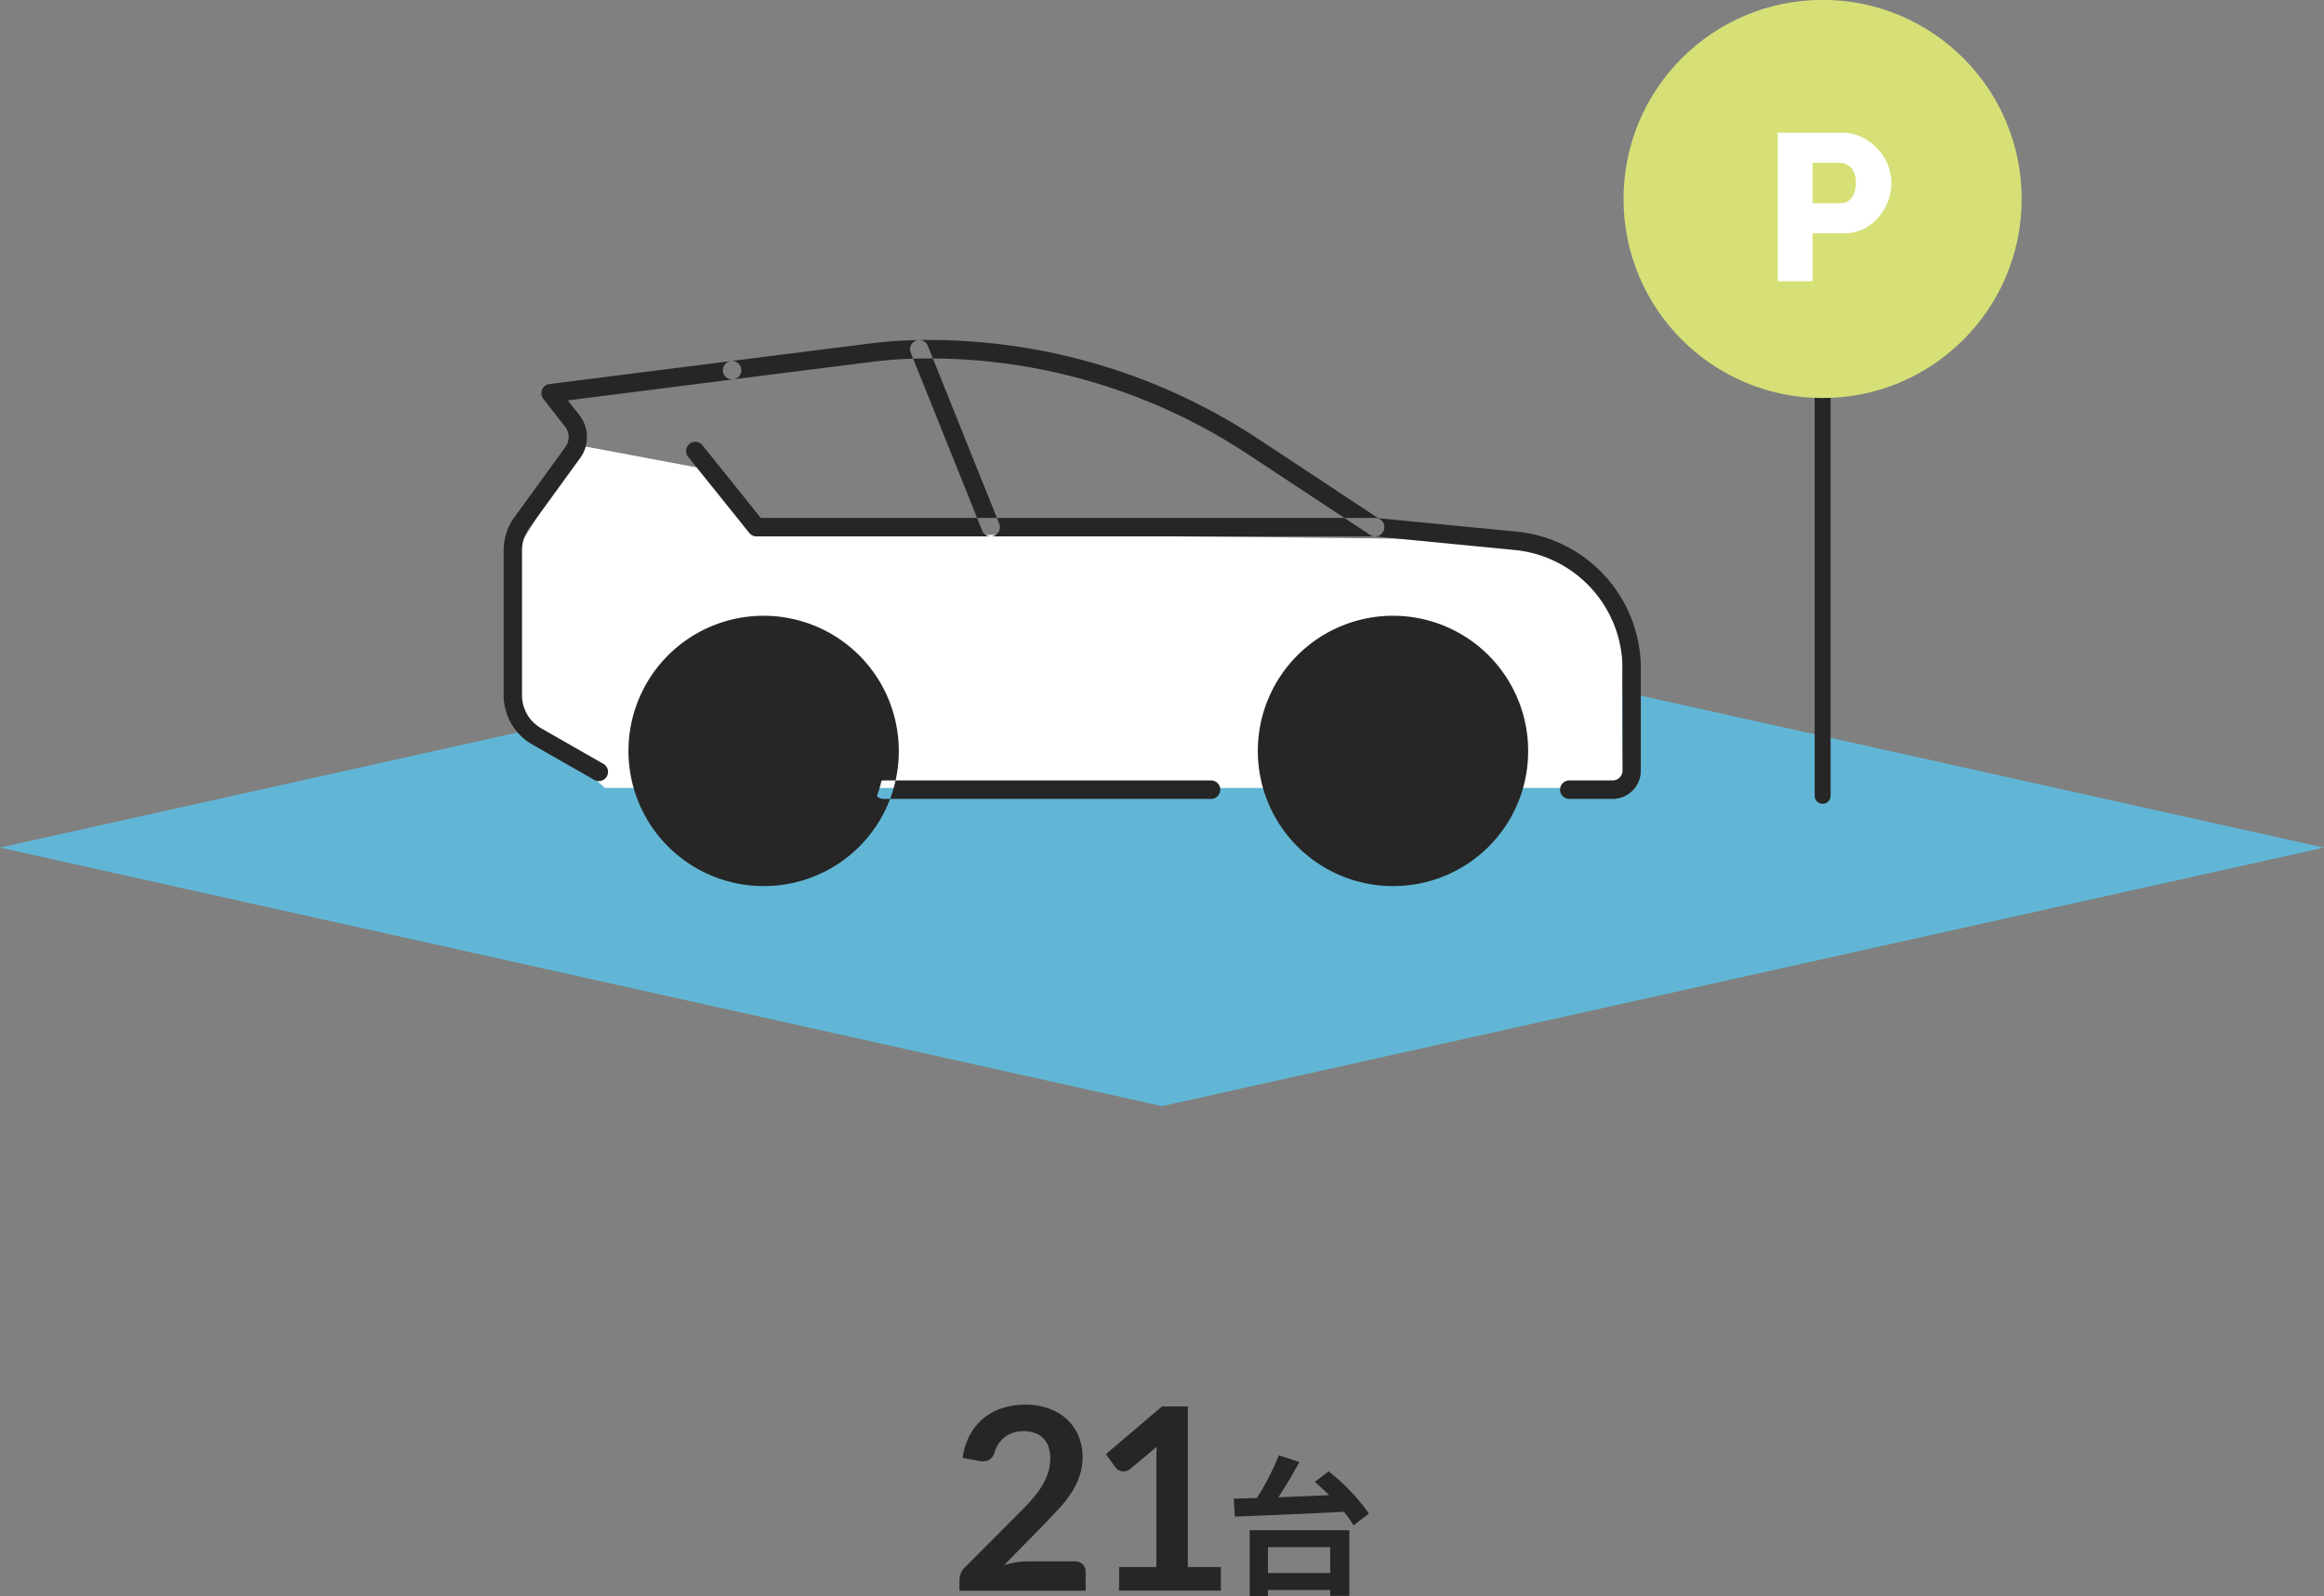
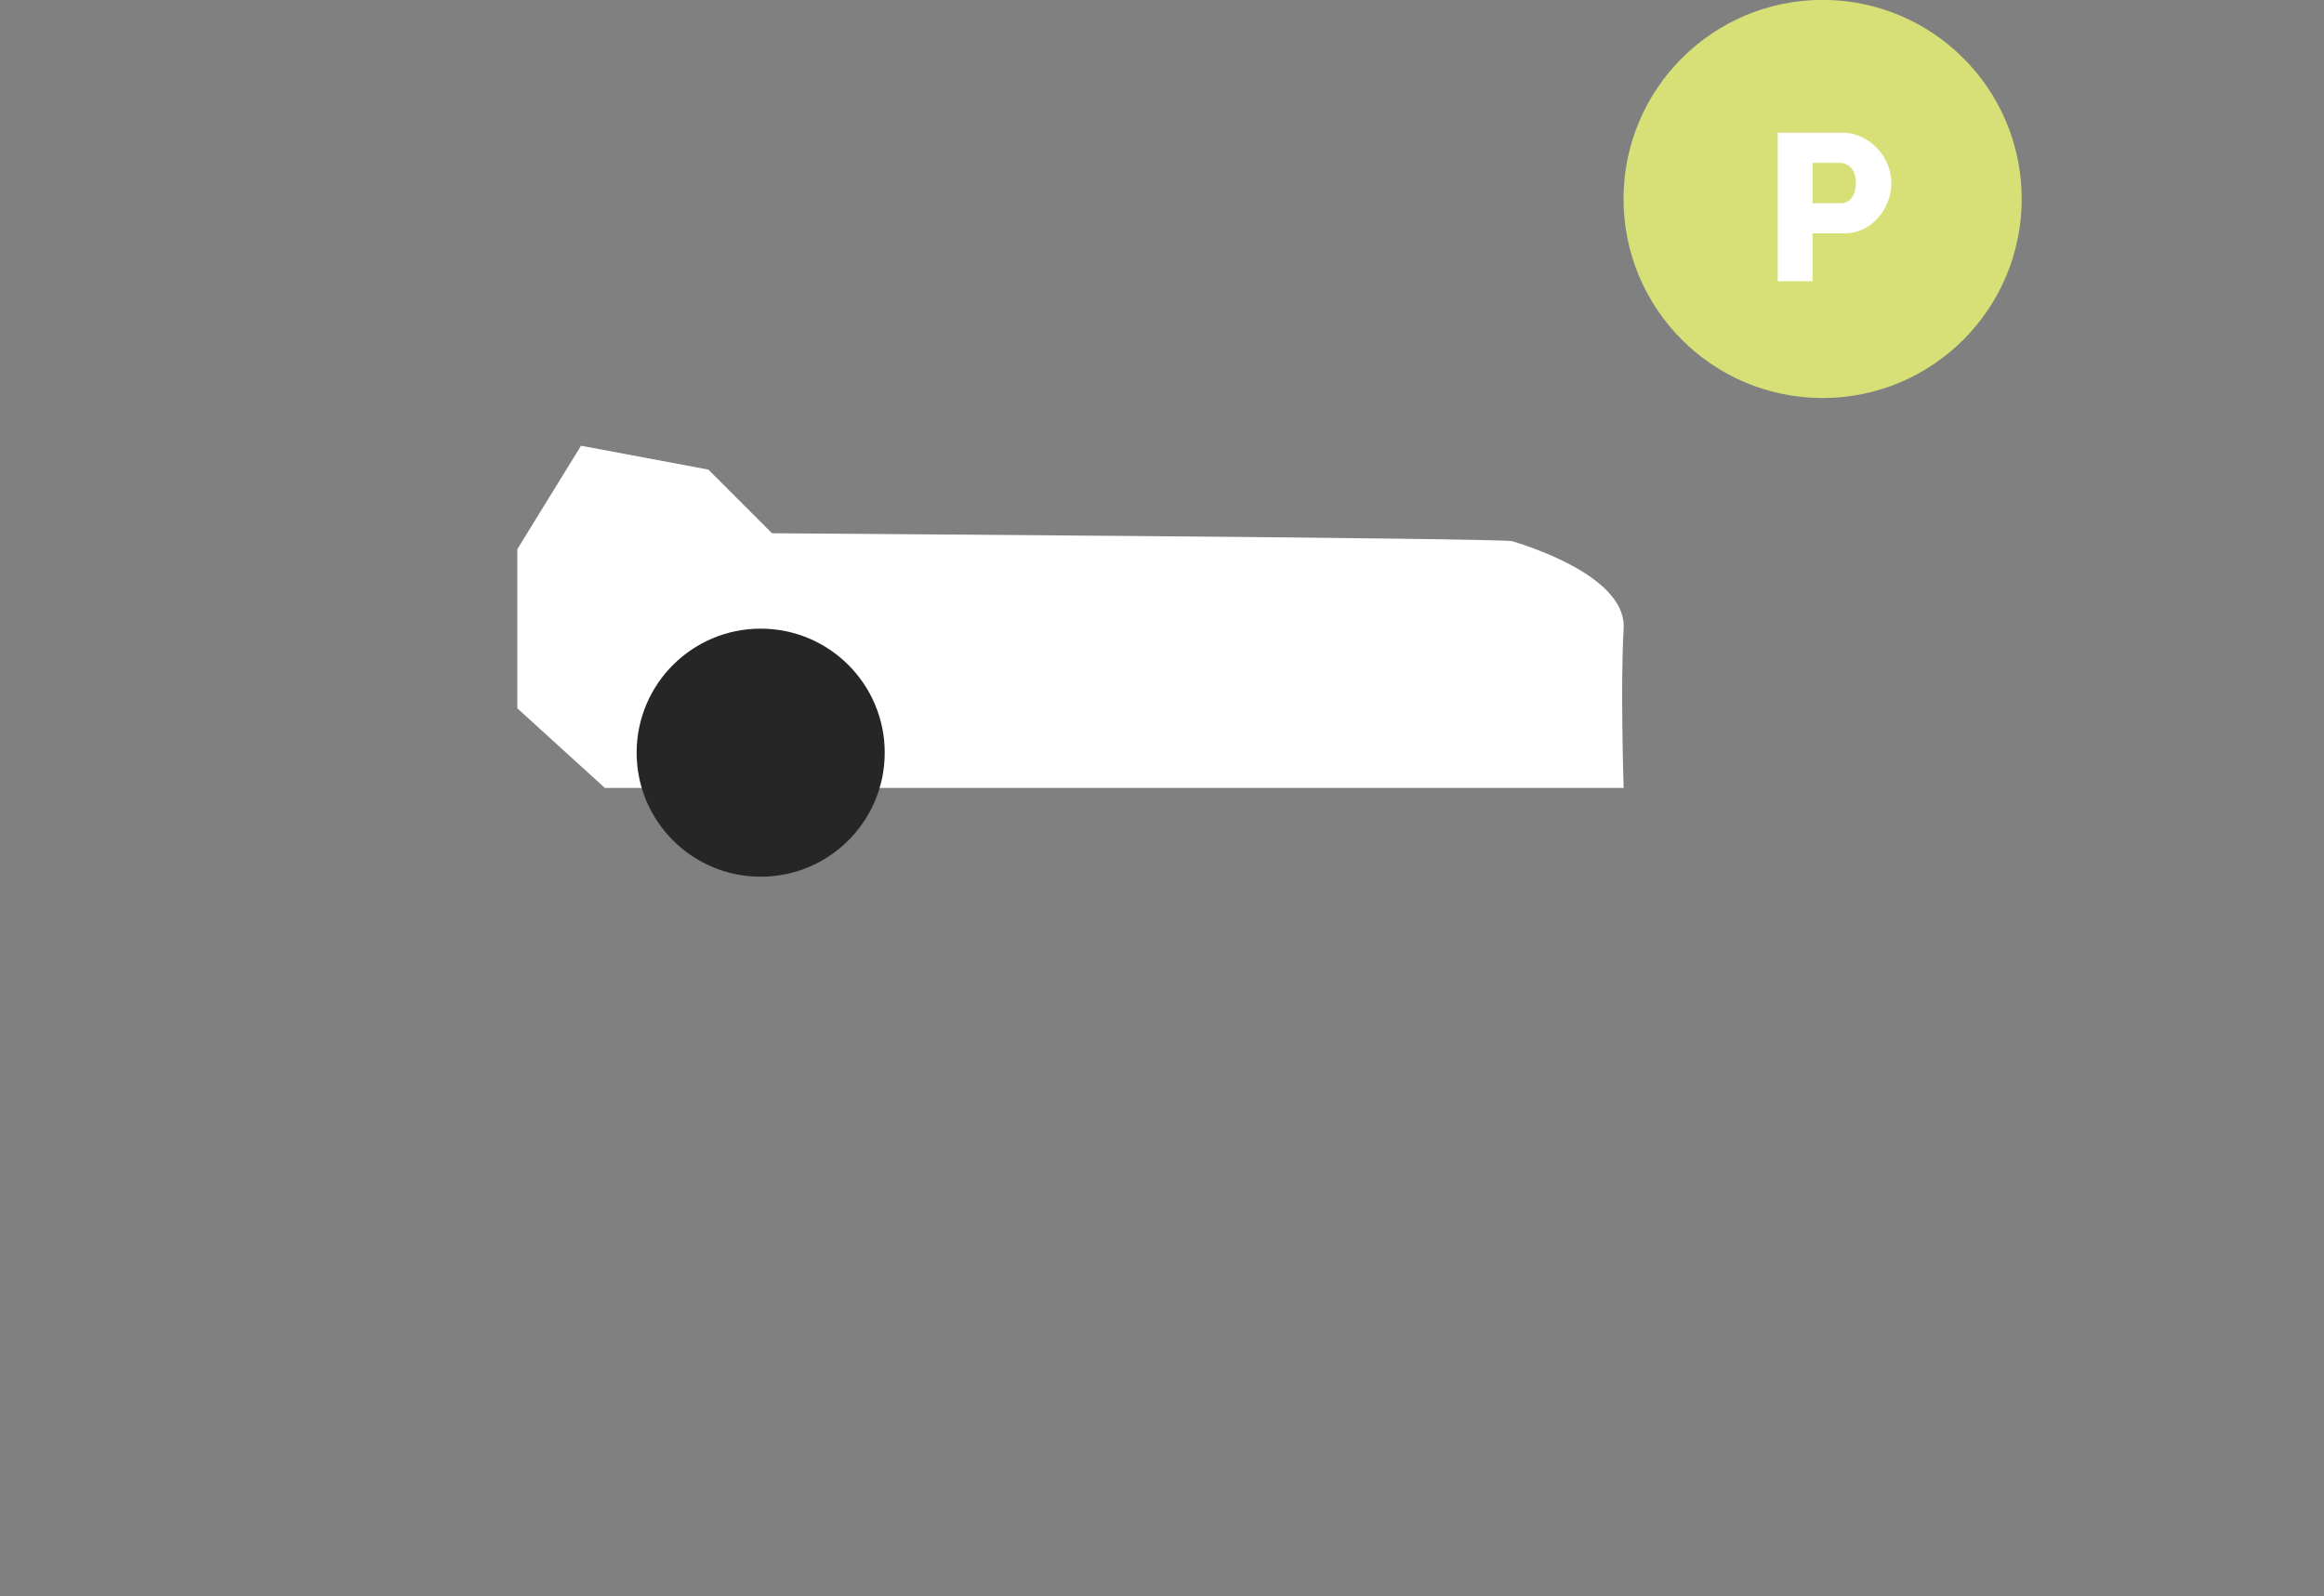
<svg xmlns="http://www.w3.org/2000/svg" id="img06.svg" width="310.624" height="213.35" viewBox="0 0 310.624 213.35">
  <rect x="0" y="0" width="310.624" height="213.35" fill="#808080" stroke="none" />
  <defs>
    <style>
      .cls-1 {
        fill: #252626;
      }

      .cls-1, .cls-2, .cls-3, .cls-5 {
        fill-rule: evenodd;
      }

      .cls-2 {
        fill: #5ac3e9;
        opacity: 0.8;
      }

      .cls-3 {
        fill: #fff;
      }

      .cls-4, .cls-5 {
        fill: #262626;
      }

      .cls-6 {
        fill: #d6e077;
      }
    </style>
  </defs>
-   <path id="_21台" data-name="21台" class="cls-1" d="M642,2456.27a8.917,8.917,0,0,0-1.5.13,11.563,11.563,0,0,0-1.59.36l5.542-5.66q0.987-1.02,1.887-2.01a14.045,14.045,0,0,0,1.573-2.04,10.156,10.156,0,0,0,1.071-2.21,7.611,7.611,0,0,0,.4-2.51,7.1,7.1,0,0,0-.561-2.87,6.322,6.322,0,0,0-1.564-2.21,6.8,6.8,0,0,0-2.414-1.42,9.088,9.088,0,0,0-3.111-.51,9.74,9.74,0,0,0-3.051.46,7.31,7.31,0,0,0-4.344,3.57,9.032,9.032,0,0,0-.986,3.1l2.21,0.39a2.1,2.1,0,0,0,1.326-.12,1.87,1.87,0,0,0,.748-1.04,3.88,3.88,0,0,1,.51-1.12,3.688,3.688,0,0,1,.833-0.89,3.646,3.646,0,0,1,1.131-.6,4.4,4.4,0,0,1,1.385-.21,4.5,4.5,0,0,1,1.471.23,2.911,2.911,0,0,1,1.122.69,3.026,3.026,0,0,1,.722,1.13,4.381,4.381,0,0,1,.255,1.55,6.355,6.355,0,0,1-.263,1.85,7.974,7.974,0,0,1-.757,1.72,11.636,11.636,0,0,1-1.232,1.72c-0.493.58-1.051,1.19-1.675,1.82l-7.463,7.48a2.309,2.309,0,0,0-.569.84,2.5,2.5,0,0,0-.179.89v1.4h16.864v-2.52a1.34,1.34,0,0,0-.4-1.01,1.516,1.516,0,0,0-1.08-.38H642Zm21.451,0.76v-21.47H660l-7.5,6.38,1.326,1.82a1.08,1.08,0,0,0,.306.28,1.629,1.629,0,0,0,.468.18,1.52,1.52,0,0,0,.561-0.01,1.457,1.457,0,0,0,.6-0.3l3.536-2.96c-0.034.6-.051,1.19-0.051,1.75v14.33h-4.981v3.15h13.6v-3.15h-4.42Zm19.03-2.67v3.46h-8.322v-3.46h8.322Zm-10.763,6.54h2.441v-0.8h8.322v0.78h2.56v-8.78H671.721v8.8Zm8.7-15.26c0.62,0.54,1.281,1.14,1.921,1.78-2.3.1-4.621,0.2-6.782,0.28,0.96-1.46,1.961-3.14,2.8-4.72l-2.741-.89a34.017,34.017,0,0,1-2.94,5.71c-1.121.02-2.161,0.06-3.081,0.08l0.14,2.4c3.721-.14,9.3-0.36,14.583-0.64a12.908,12.908,0,0,1,1.28,1.82l2.061-1.58a26.584,26.584,0,0,0-5.381-5.64Z" transform="translate(-504.688 -2247.56)" />
-   <path id="bg" class="cls-2" d="M660,2326.3l-155.32,34.56L660,2395.42l155.32-34.56Z" transform="translate(-504.688 -2247.56)" />
  <path id="シェイプ_8" data-name="シェイプ 8" class="cls-3" d="M721.7,2352.88H585.533l-11.7-10.64v-21.27l8.511-13.83,17.021,3.19,8.51,8.51s97.607,0.64,98.935,1.06,15.338,4.54,14.893,11.71S721.7,2352.88,721.7,2352.88Z" transform="translate(-504.688 -2247.56)" />
  <circle id="楕円形_1" data-name="楕円形 1" class="cls-4" cx="101.672" cy="100.61" r="16.579" />
-   <path id="楕円形_1-2" data-name="楕円形 1" class="cls-5" d="M691.471,2331.61a16.575,16.575,0,1,1-16.578,16.57A16.575,16.575,0,0,1,691.471,2331.61Z" transform="translate(-504.688 -2247.56)" />
-   <path id="シェイプ_10" data-name="シェイプ 10" class="cls-5" d="M720.242,2354.35h-5.8a1.235,1.235,0,0,1,0-2.47h5.8a1.315,1.315,0,0,0,1.309-1.32v-13.5a15.948,15.948,0,0,0-14.4-15.98l-18.782-1.83a1.215,1.215,0,0,1-.554-0.19L671.8,2308.49a77.411,77.411,0,0,0-42.754-13.02c-0.567,0-1.132.01-1.7,0.02a58.094,58.094,0,0,0-5.9.41l-18.756,2.37a1.234,1.234,0,0,1-.3-2.45l18.756-2.37a60.073,60.073,0,0,1,6.151-.43,79.892,79.892,0,0,1,45.851,13.4l15.761,10.41,18.482,1.79A18.4,18.4,0,0,1,724,2337.06v13.5A3.778,3.778,0,0,1,720.242,2354.35Zm-135.521-2.38a1.194,1.194,0,0,1-.6-0.16l-8.316-4.75a7.583,7.583,0,0,1-3.8-6.58v-19.33a7.538,7.538,0,0,1,1.45-4.47l6.808-9.37a2.259,2.259,0,0,0-.046-2.71l-2.9-3.71a1.256,1.256,0,0,1-.171-1.24,1.214,1.214,0,0,1,.981-0.75l24.269-3.08a1.239,1.239,0,0,1,1.367,1.08,1.224,1.224,0,0,1-1.062,1.37l-22.119,2.81,1.561,1.99a4.756,4.756,0,0,1,.1,5.7l-6.808,9.37a5.089,5.089,0,0,0-.977,3.01v19.33a5.106,5.106,0,0,0,2.561,4.43l8.316,4.75A1.237,1.237,0,0,1,584.721,2351.97Zm81.837,2.38H622.785a1.235,1.235,0,0,1,0-2.47h43.773A1.235,1.235,0,0,1,666.558,2354.35ZM691.02,2366a18.066,18.066,0,1,1,17.92-18.06A18.015,18.015,0,0,1,691.02,2366Zm0-33.66a15.6,15.6,0,1,0,15.471,15.6A15.554,15.554,0,0,0,691.02,2332.34ZM606.9,2366a18.066,18.066,0,1,1,17.92-18.06A18.016,18.016,0,0,1,606.9,2366Zm0-33.66a15.6,15.6,0,1,0,15.47,15.6A15.555,15.555,0,0,0,606.9,2332.34Zm81.59-13.08h-82.7a1.223,1.223,0,0,1-.952-0.46l-8.17-10.17a1.246,1.246,0,0,1,.182-1.74,1.216,1.216,0,0,1,1.722.18l7.8,9.72h82.113A1.235,1.235,0,0,1,688.489,2319.26Zm-51.385,0a1.222,1.222,0,0,1-1.135-.77l-9.549-23.78a1.235,1.235,0,0,1,.675-1.61,1.219,1.219,0,0,1,1.6.68l9.548,23.78A1.23,1.23,0,0,1,637.1,2319.26Z" transform="translate(-504.688 -2247.56)" />
-   <path id="b" class="cls-5" d="M748.3,2355a1.066,1.066,0,0,1-1.065-1.06v-63.82a1.065,1.065,0,1,1,2.13,0v63.82A1.066,1.066,0,0,1,748.3,2355Z" transform="translate(-504.688 -2247.56)" />
  <circle id="楕円形_2" data-name="楕円形 2" class="cls-6" cx="243.609" cy="26.595" r="26.609" />
  <path id="シェイプ_9" data-name="シェイプ 9" class="cls-3" d="M742.3,2285.15V2265.3h8.6a5.915,5.915,0,0,1,2.64.59,7.091,7.091,0,0,1,2.086,1.54,6.8,6.8,0,0,1,1.376,2.15,6.533,6.533,0,0,1,.483,2.46,6.916,6.916,0,0,1-.809,3.23,6.738,6.738,0,0,1-2.242,2.51,5.834,5.834,0,0,1-3.364.97h-4.115v6.4H742.3Zm4.655-10.43h3.8a1.767,1.767,0,0,0,.979-0.29,2.156,2.156,0,0,0,.724-0.91,3.5,3.5,0,0,0,.284-1.48,3.364,3.364,0,0,0-.312-1.55,2.04,2.04,0,0,0-1.845-1.16h-3.633v5.39Z" transform="translate(-504.688 -2247.56)" />
</svg>